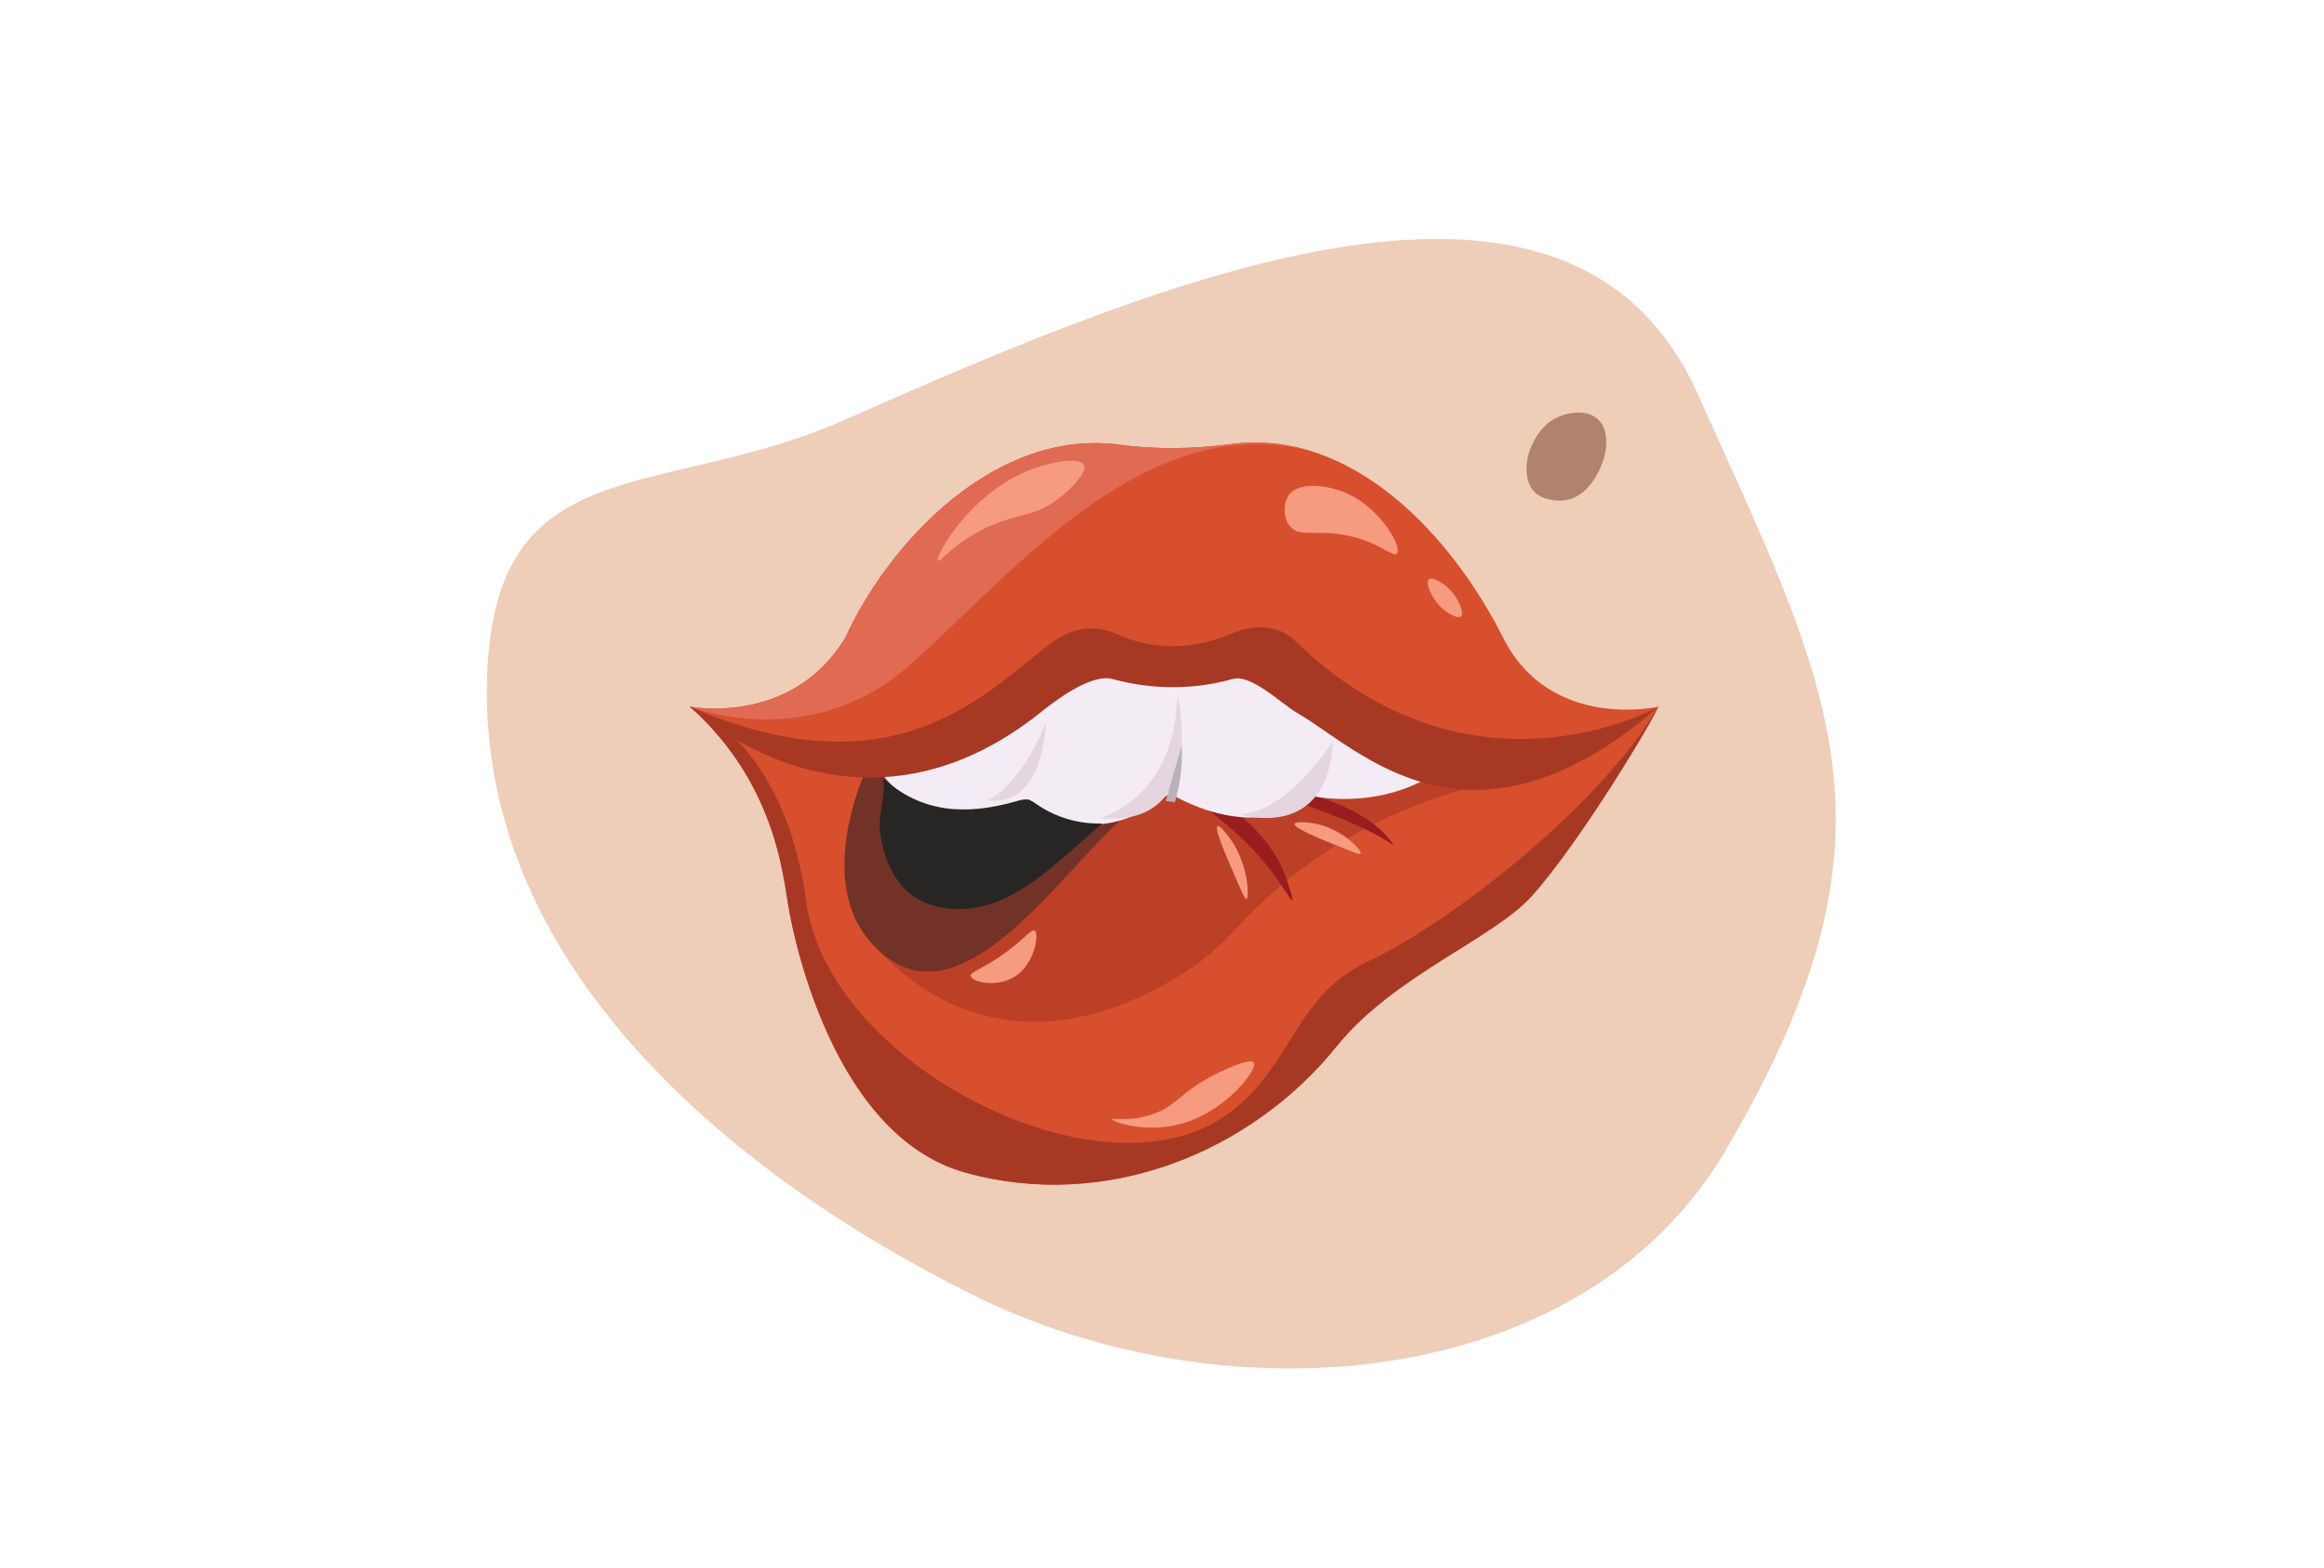
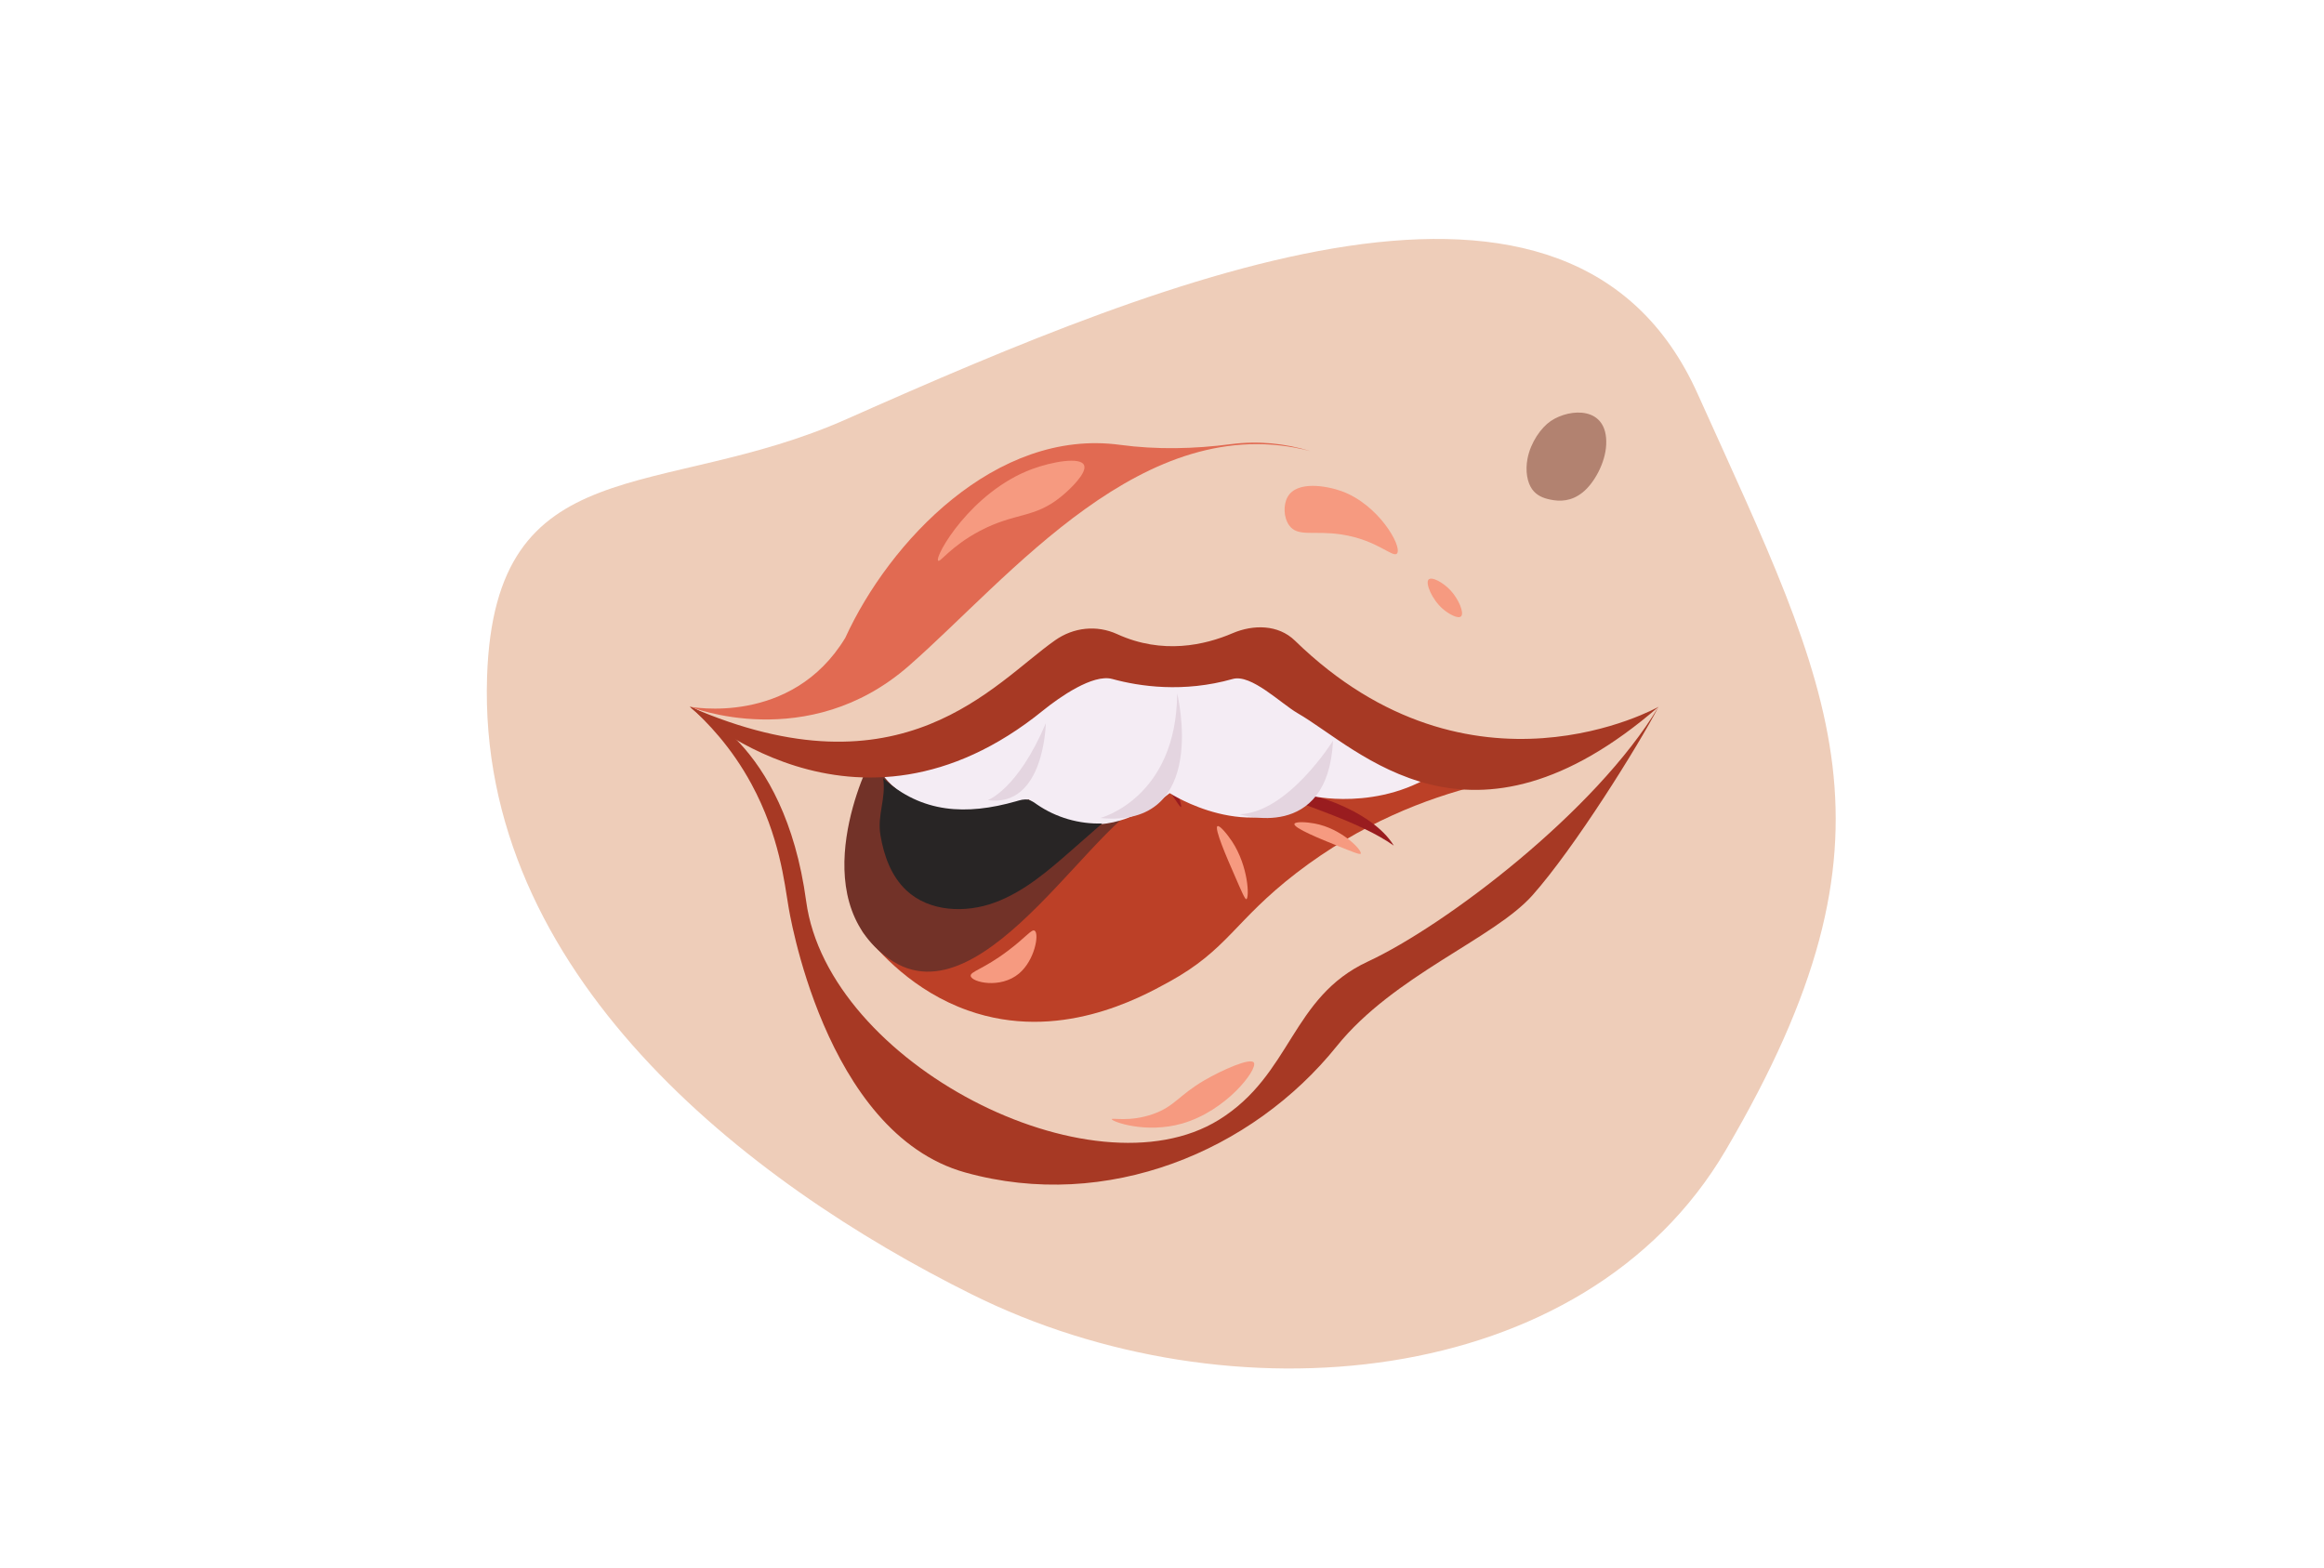
<svg xmlns="http://www.w3.org/2000/svg" version="1.1" id="Layer_1" x="0px" y="0px" viewBox="0 0 1962 1323.9" style="enable-background:new 0 0 1962 1323.9;" xml:space="preserve">
  <style type="text/css">
	.st0{fill:#FFFFFF;}
	.st1{fill:#EECDB9;}
	.st2{fill:#D74F2D;}
	.st3{fill:#BC4027;}
	.st4{fill:#E16A52;}
	.st5{fill:#723228;}
	.st6{fill:#991C1F;}
	.st7{fill:#F4ECF4;}
	.st8{fill:#A73924;}
	.st9{fill:#F69A80;}
	.st10{fill:#E4D5E0;}
	.st11{fill:#BBB2B9;}
	.st12{fill:#B28270;}
	.st13{fill:#282525;}
</style>
  <g>
    <g>
-       <rect class="st0" width="1962" height="1323.9" />
-     </g>
+       </g>
    <path class="st1" d="M714.9,353.8c278.3-123.6,611.3-258.8,718.2-21.5c114.6,254.4,181.3,370.6,23.8,638.9   c-119.8,204-420.2,229.3-636.3,121.8C630.1,998.4,402.9,822,411.2,571.4C417.6,376.7,557.3,423.9,714.9,353.8z" />
-     <path class="st2" d="M1400.2,596.7c-17.4,33.4-70.9,119.2-106.5,159.3c-32.7,36.8-117,67.5-165.3,127.5   c-71.2,88.5-193.7,140-313.6,106.6C695,956.6,665.6,765.1,665.6,765.1c-3.3-19.1-7.3-59.1-31.2-103.1c-16.9-31.1-37.3-52.3-52-65.4   c0,0,85.7,16.9,131.2-58.1c37.1-81,127-177.2,231.9-163c31.1,4.2,62.6,3.5,93.8-0.6c102.5-13.5,186.6,77.8,229.7,163.6   C1308.8,617.6,1400.2,596.7,1400.2,596.7L1400.2,596.7z" />
    <path class="st3" d="M727.8,786.1c14.2,18.3,43.6,50.9,89.4,67.1c76.4,27.1,144.9-10.5,169.3-23.9c50.5-27.7,55.2-51.5,108.1-92.3   c54.5-41.9,109.6-62.8,153.7-73.9c-4.7-2-11.6-4.8-20.2-7.8c-110.7-39-209.2-13.2-265.1,2.2C854.6,687.5,775.3,744.8,727.8,786.1z" />
    <path class="st4" d="M582.4,596.7c0,0,99.6,40.2,184.9-34.5c85.4-74.8,198.5-217.9,339-181.3c-21.2-6.5-43.7-8.9-67-5.9   c-31.1,4.1-62.6,4.8-93.8,0.6c-104.9-14.2-194.9,82-231.9,163C668.1,613.6,582.4,596.7,582.4,596.7L582.4,596.7   C582.4,596.7,582.4,596.7,582.4,596.7z" />
    <path class="st5" d="M736.6,639c-3.8,5.3-59.5,118.8,14.2,170.7C831.9,866.9,930,677.2,978.4,673c16.7-12.7,176.4-60.4,176.4-60.4   s-86.1-55.1-163.5-58.3S736.6,639,736.6,639z" />
-     <path class="st6" d="M992,663.2c34.1,3.3,80.3,37.6,94.1,79c12.3,36.5,1.3,10.4-16.1-10.7C1049,704.5,1018.9,682.3,992,663.2z" />
+     <path class="st6" d="M992,663.2c12.3,36.5,1.3,10.4-16.1-10.7C1049,704.5,1018.9,682.3,992,663.2z" />
    <path class="st6" d="M1065,665.1c36.3-0.7,93.4,18.9,111.7,48.9C1147.5,693.4,1099.6,680.1,1065,665.1z" />
    <path class="st7" d="M746,655.2c0,0,33.8,51.3,122.5,19.8c0,0,49.8,51.1,119-5.3c0,0,68.5,44.5,122.3,2.8c0,0,67.1,14.4,117.8-31.8   c0,0-128.5-52.2-157.3-80.9c0,0-100.2,13.7-148.2-3.8L746,655.2z" />
    <path class="st8" d="M582.4,596.7c0,0,138.9,132.5,298.3,3.1c13.6-11,42-31,58.3-26.5c22.9,6.3,60.1,11.8,101.7,0   c15.6-4.4,40.5,20.6,54.8,28.9c51.9,29.9,145.6,132.4,304.7-5.4c0,0-158.1,89.2-307-55.9c-14.1-13.7-35.2-13.7-52.7-6.2   c-23.1,9.9-59,18.3-97.4,0.7c-17.1-7.8-36.7-5.8-52.3,5.2C839.1,576.8,762.2,675.1,582.4,596.7z" />
    <g>
      <polygon class="st8" points="1400.2,596.7 1400.2,596.7 1400.2,596.7   " />
      <path class="st8" d="M1154.8,811.9c-65,30.2-64.1,95.4-125.7,133.6C921.9,1012,699.1,897.8,680.6,761    c-18.5-136.7-98.1-164.3-98.2-164.4h0c14.7,13.1,35.1,34.2,52,65.4c23.9,44.1,27.9,84.1,31.2,103.1c0,0,29.4,191.5,149.3,224.9    c119.9,33.4,242.4-18,313.6-106.6c48.3-60,132.6-90.7,165.3-127.5c35.6-40.1,89.1-125.9,106.5-159.3h0    C1347.3,685.3,1219.8,781.7,1154.8,811.9z" />
    </g>
    <path class="st9" d="M792,473.4c1.6,1.9,10.5-12,35-25c30.2-16,45.9-10.3,69-29.2c8.1-6.6,21.9-20.2,19.2-26.4   c-3-7.3-27.3-2.9-44,3.3C819.8,415.2,788.8,469.8,792,473.4z" />
    <path class="st9" d="M1179.5,467.2c-3.2,4.5-16.3-11.2-46.9-15.9c-23.6-3.6-37,2.5-44.3-7.8c-4.7-6.6-5-17.3-1.2-24   c7.9-13.8,32.9-9.3,45.5-4.8C1163.8,426,1183.8,461.1,1179.5,467.2z" />
    <path class="st9" d="M1233.6,520.3c-2.4,2.7-10.7-1.9-15.7-6.3c-8.9-7.8-14.7-21.4-11.9-24.6c2.6-2.9,12.4,2.4,18.6,9.1   C1231.4,505.8,1236.2,517.3,1233.6,520.3z" />
    <path class="st9" d="M819.5,824.1c0.9,5.3,25.1,11.1,40.8-2.1c13.3-11.2,17.1-33.2,13.3-36.1c-2.5-1.9-7.2,5.3-22.8,17   C830.1,818.5,818.9,820.3,819.5,824.1z" />
    <path class="st9" d="M1052.2,759.2c-1.1,0.4-4-6.4-9.9-20c-6.5-14.8-17.3-39.7-14.5-41.6c1.8-1.2,8.5,7.1,12.3,12.8   C1054,731.4,1054.9,758.3,1052.2,759.2z" />
    <path class="st9" d="M1148.8,720.8c-0.6,1.1-6.9-1.5-19.6-6.6c-13.9-5.6-37.2-15-36.4-18.5c0.5-2.2,10.5-1.6,16.8-0.4   C1132.8,699.5,1150.2,718.1,1148.8,720.8z" />
    <path class="st9" d="M938.6,945c-0.1,1.9,28.4,12.5,59.3,3.7c37.5-10.7,63.9-45.7,60.7-51.4c-2.6-4.7-27.1,6.3-41.7,14.8   c-22.1,12.9-25.2,22.2-43.6,28.6C953.6,947.6,938.7,943.6,938.6,945z" />
    <path class="st10" d="M928.9,690.7c0,0,64.4-16.7,64.9-105.3C993.8,585.4,1022.1,699.8,928.9,690.7z" />
    <path class="st10" d="M1125.4,625.4c0,0-37.9,60.8-78.9,62.1C1046.5,687.5,1121.1,712.1,1125.4,625.4z" />
    <path class="st10" d="M833.9,675.6c0,0,25.3-8.9,49-64.9C882.9,610.7,881.8,682.2,833.9,675.6z" />
    <g>
-       <path class="st11" d="M991.9,677.4c4.6-15.7,6.6-32.1,5.9-48.4c-4.5,15.8-9.1,31.6-13.6,47.3" />
-     </g>
+       </g>
    <path class="st12" d="M1309.2,355.5c-8.2,5.6-16.9,17.9-19.6,31.6c-2.1,10.8-0.1,20.4,3.8,25.9c3.9,5.5,9.5,7.6,15.2,8.8   c8.5,1.8,18,1.6,27.6-6.1c9.6-7.7,19.1-24.8,19.8-40.2C1357.6,342.9,1325.7,344.4,1309.2,355.5z" />
    <g>
      <path class="st13" d="M745.6,657.2c2.6,17.3-5.2,30.7-2.3,48c2.9,17.3,9.1,34.7,22,46.7c19.3,18,49.7,19.3,74.4,10.2    c24.8-9.1,45.2-26.8,65-44.2c8.6-7.5,17.2-15.1,25.8-22.6c-19.4,0.7-39-5-55-16c-2.3-1.6-4.7-3.4-7.4-4c-3.4-0.8-6.9,0.3-10.3,1.3    C815.6,688.6,778.3,686.6,745.6,657.2" />
    </g>
  </g>
</svg>